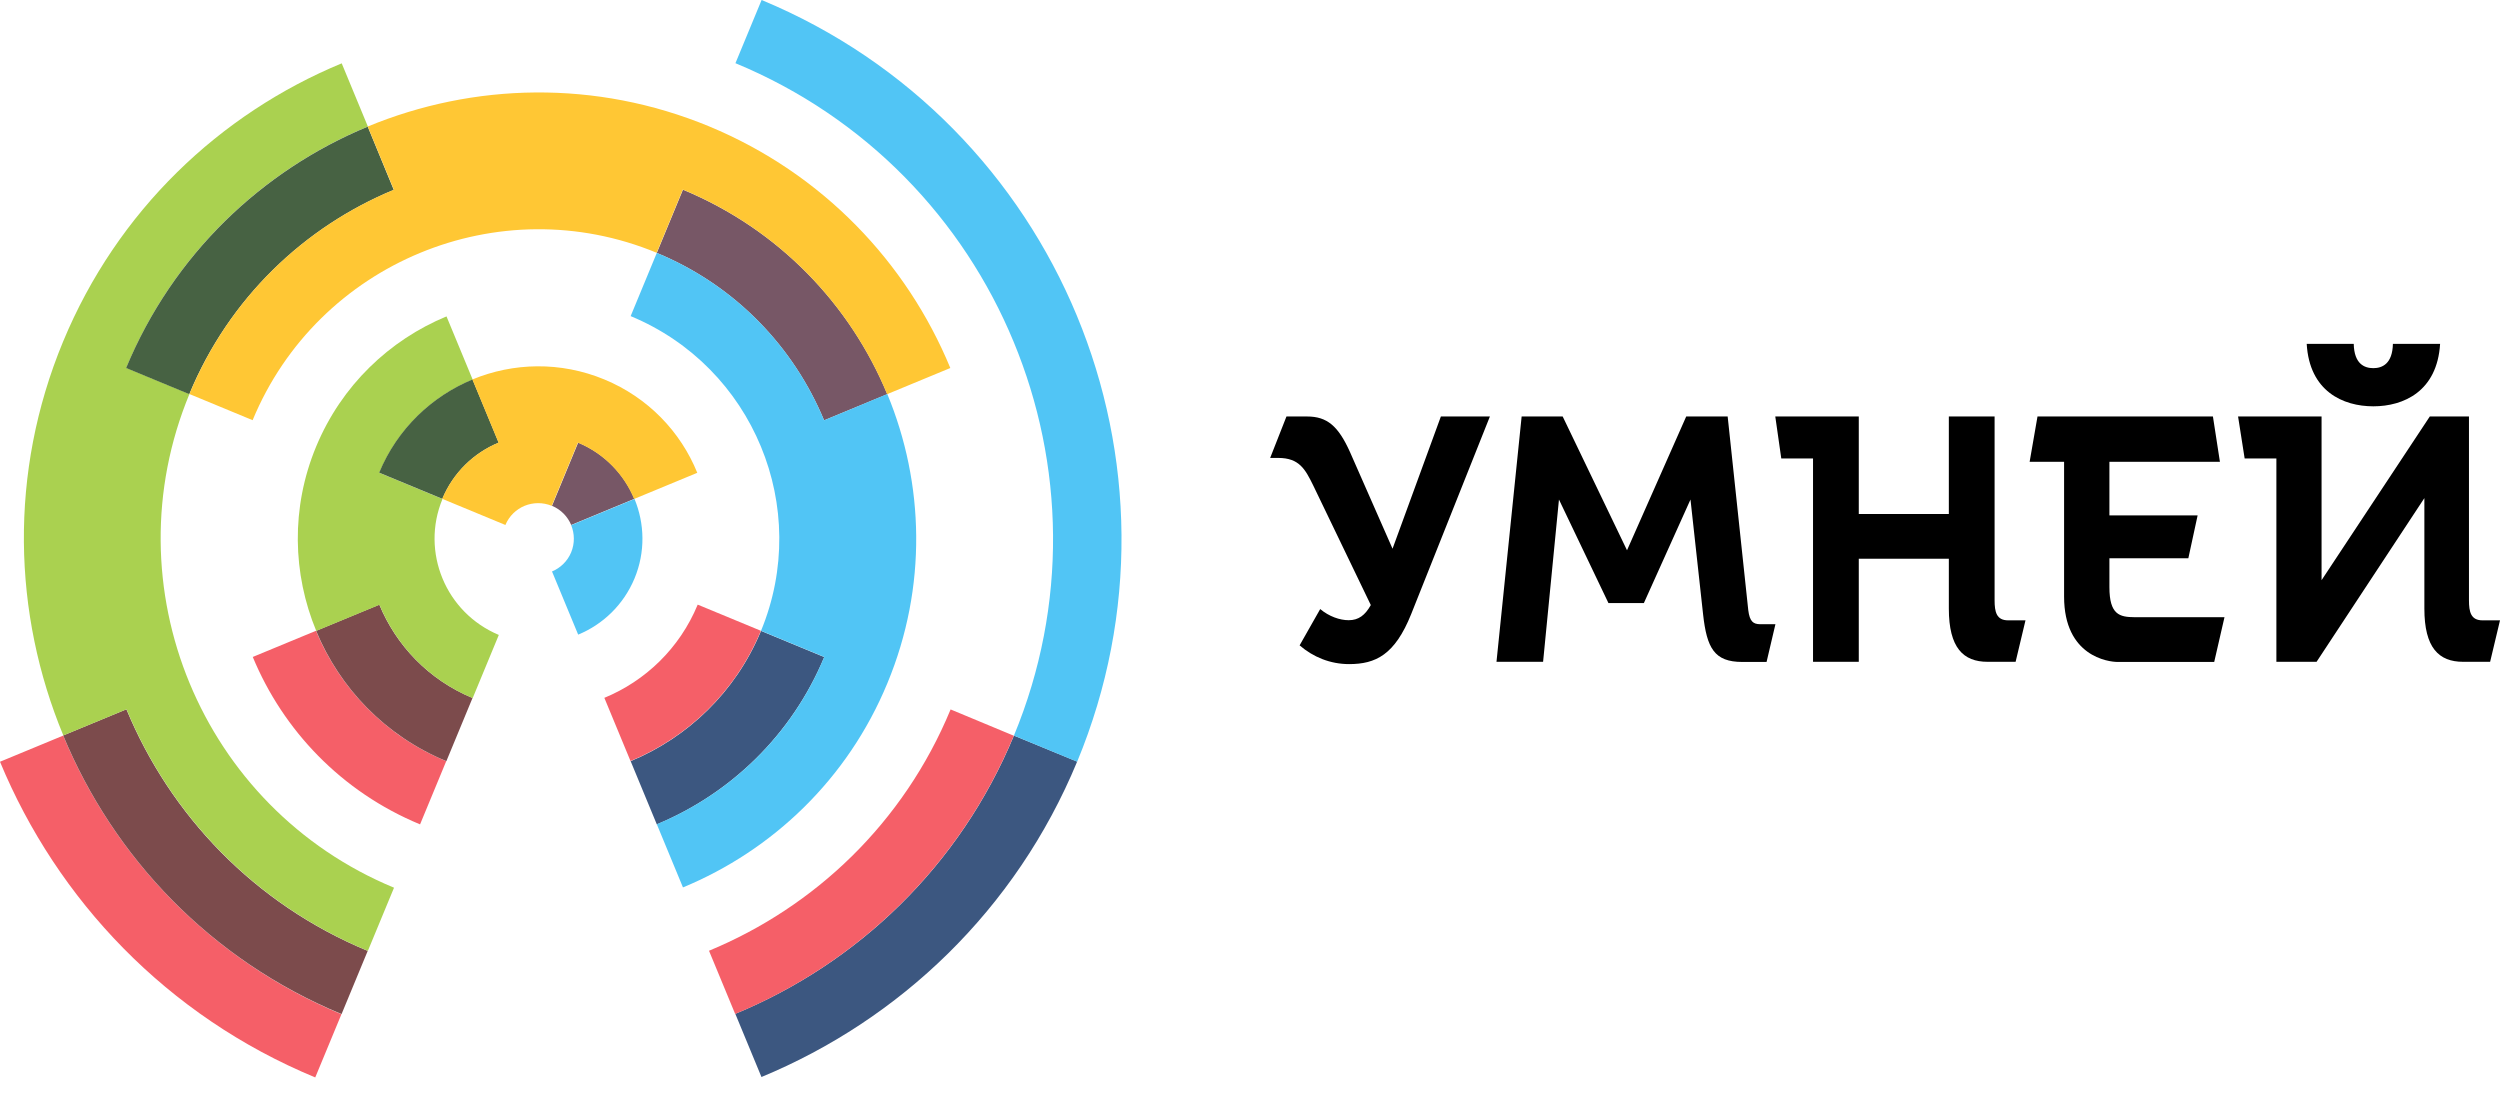
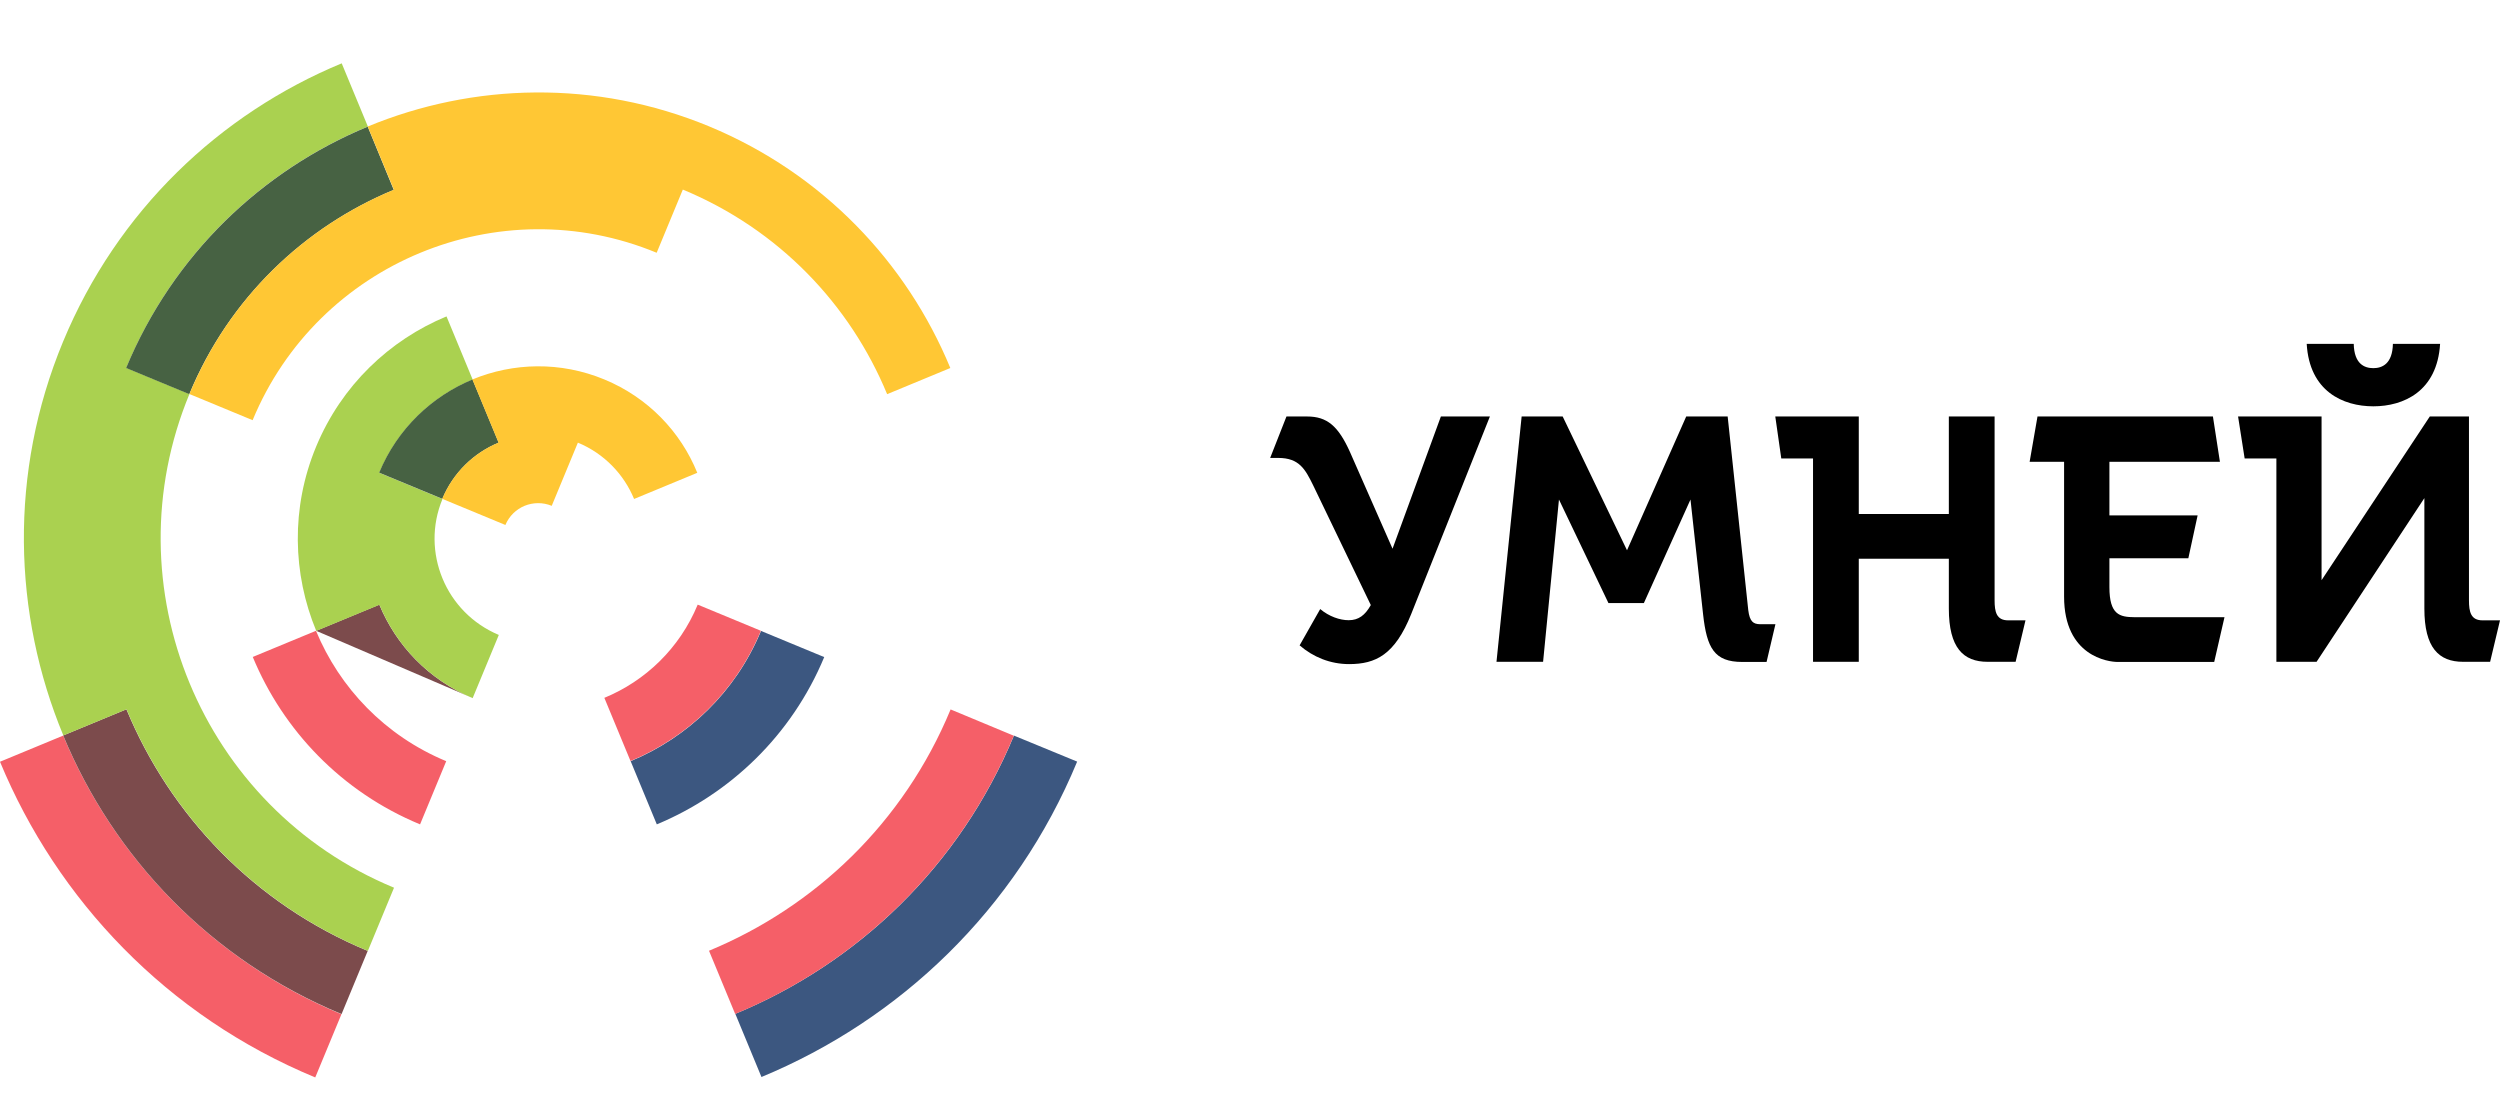
<svg xmlns="http://www.w3.org/2000/svg" width="123" height="54" viewBox="0 0 123 54" fill="none">
  <path d="M98.134 29.536V20.491H95.883V25.288H91.452V20.491H87.344L87.639 22.558H89.201V32.561H91.452V27.49H95.883V29.944C95.883 31.872 96.594 32.561 97.79 32.561H99.168L99.654 30.521H98.802C98.226 30.521 98.134 30.106 98.134 29.536Z" fill="black" />
  <path d="M86.014 30.015L85.001 20.491H82.962L80.049 27.074L76.884 20.491H74.865L73.627 32.561H75.92L76.701 24.577L79.135 29.67H80.879L83.172 24.577L83.792 30.226C83.975 31.879 84.34 32.568 85.719 32.568H86.915L87.351 30.711H86.591C86.268 30.704 86.085 30.592 86.014 30.015Z" fill="black" />
  <path d="M103.783 28.889V27.468H107.666L108.123 25.358H103.783V22.72H109.22L108.876 20.491H100.245L99.858 22.72H101.553V29.354C101.553 32.294 103.734 32.568 104.191 32.568H108.939L109.445 30.366H105.014C104.289 30.36 103.783 30.247 103.783 28.889Z" fill="black" />
  <path d="M122.142 30.521C121.565 30.521 121.473 30.106 121.473 29.536V20.491H119.546L114.221 28.545V20.491H110.113L110.437 22.558H111.998V32.561H113.975L119.279 24.507V29.944C119.279 31.872 119.989 32.561 121.185 32.561H122.514L123 30.521H122.142Z" fill="black" />
  <path d="M68.513 26.997L66.417 22.235C65.84 20.955 65.291 20.491 64.307 20.491H63.294L62.492 22.53H62.886C63.92 22.53 64.215 23.079 64.609 23.881L67.444 29.769C67.163 30.268 66.846 30.514 66.354 30.514C65.918 30.514 65.39 30.331 64.954 29.966L63.941 31.752C64.609 32.329 65.453 32.674 66.375 32.674C67.683 32.674 68.626 32.217 69.428 30.219L73.303 20.491H70.891L68.513 26.997Z" fill="black" />
  <path d="M116.768 19.991C118.259 19.991 119.912 19.252 120.053 16.917H117.731C117.71 17.902 117.204 18.113 116.768 18.113C116.331 18.113 115.825 17.909 115.804 16.917H113.49C113.623 19.252 115.276 19.991 116.768 19.991Z" fill="black" />
  <path d="M49.886 36.191C47.213 42.641 42.17 47.403 36.177 49.879L37.464 52.989C44.252 50.175 49.971 44.78 52.996 37.471L49.886 36.191ZM40.552 32.329L37.443 31.042C36.191 34.059 33.827 36.289 31.028 37.45L32.315 40.559C35.909 39.061 38.941 36.198 40.552 32.329Z" fill="#3C5780" />
  <path d="M3.109 36.191L0 37.478C2.814 44.266 8.209 49.985 15.51 53.01L16.798 49.901C10.354 47.221 5.592 42.177 3.109 36.191ZM46.77 34.904C44.456 40.496 40.081 44.625 34.883 46.777L36.17 49.886C42.163 47.403 47.206 42.641 49.879 36.198L46.77 34.904ZM15.546 31.035L12.436 32.322C13.928 35.923 16.791 38.955 20.667 40.559L21.954 37.45C18.936 36.198 16.706 33.835 15.546 31.035ZM34.327 29.748C33.434 31.907 31.745 33.504 29.734 34.334L31.021 37.443C33.821 36.282 36.184 34.053 37.436 31.035L34.327 29.748Z" fill="#F55F68" />
-   <path d="M6.218 34.897L3.109 36.184C5.592 42.177 10.354 47.22 16.805 49.893L18.092 46.784C12.5 44.47 8.371 40.095 6.218 34.897ZM18.662 29.748L15.553 31.035C16.713 33.842 18.943 36.198 21.961 37.45L23.248 34.341C21.081 33.441 19.492 31.752 18.662 29.748Z" fill="#7C4B4C" />
+   <path d="M6.218 34.897L3.109 36.184C5.592 42.177 10.354 47.22 16.805 49.893L18.092 46.784C12.5 44.47 8.371 40.095 6.218 34.897ZM18.662 29.748L15.553 31.035L23.248 34.341C21.081 33.441 19.492 31.752 18.662 29.748Z" fill="#7C4B4C" />
  <path d="M9.327 33.609C7.505 29.213 7.358 24.12 9.32 19.386L6.211 18.099C8.526 12.507 12.901 8.378 18.099 6.225L16.812 3.116C10.819 5.599 5.775 10.361 3.102 16.812C0.429 23.262 0.633 30.198 3.116 36.184L6.225 34.897C8.378 40.088 12.507 44.463 18.099 46.784L19.386 43.675C14.645 41.713 11.149 38.006 9.327 33.609ZM21.771 28.46C21.271 27.25 21.229 25.851 21.771 24.549L18.662 23.262C19.555 21.102 21.243 19.506 23.255 18.676L21.968 15.567C19.168 16.727 16.805 18.957 15.553 21.975C14.301 24.992 14.399 28.242 15.56 31.042L18.669 29.755C19.499 31.759 21.096 33.448 23.255 34.348L24.542 31.239C23.234 30.69 22.27 29.67 21.771 28.46Z" fill="#AAD150" />
  <path d="M18.092 6.232C12.901 8.385 8.525 12.514 6.204 18.106L9.313 19.393C11.276 14.659 14.976 11.163 19.372 9.341L18.092 6.232ZM23.248 18.669C21.243 19.499 19.548 21.096 18.655 23.255L21.764 24.542C22.305 23.241 23.325 22.277 24.535 21.778L23.248 18.669Z" fill="#476243" />
-   <path d="M33.602 9.334L32.315 12.444C36.191 14.047 39.054 17.086 40.545 20.68L43.654 19.393C41.832 14.997 38.336 11.297 33.602 9.334ZM28.446 21.778L27.159 24.887C27.602 25.07 27.933 25.421 28.102 25.829L31.211 24.542C30.711 23.339 29.747 22.32 28.446 21.778Z" fill="#775766" />
-   <path d="M52.982 15.532C50.168 8.744 44.773 3.032 37.471 0L36.184 3.109C42.634 5.782 47.396 10.825 49.872 16.819C52.355 22.812 52.552 29.747 49.886 36.191L52.996 37.478C56.02 30.177 55.795 22.32 52.982 15.532ZM40.545 20.68C39.054 17.079 36.191 14.047 32.315 12.443L31.028 15.553C34.045 16.805 36.275 19.161 37.436 21.968C38.597 24.767 38.688 28.017 37.443 31.035L40.552 32.322C38.948 36.198 35.916 39.061 32.315 40.552L33.602 43.661C37.999 41.839 41.706 38.343 43.661 33.609C45.624 28.875 45.476 23.783 43.654 19.386L40.545 20.68ZM28.102 25.837C28.27 26.252 28.284 26.73 28.102 27.173C27.919 27.616 27.567 27.947 27.159 28.116L28.446 31.224C29.656 30.725 30.676 29.762 31.218 28.46C31.759 27.159 31.717 25.759 31.218 24.549L28.102 25.837Z" fill="#51C5F5" />
  <path d="M34.89 6.218C29.297 3.904 23.283 4.08 18.092 6.225L19.379 9.334C14.983 11.156 11.276 14.652 9.32 19.386L12.429 20.673C14.033 16.797 17.065 13.935 20.667 12.443C24.268 10.952 28.432 10.832 32.308 12.436L33.595 9.327C38.329 11.29 41.825 14.99 43.647 19.393L46.756 18.106C44.611 12.915 40.482 8.539 34.89 6.218ZM29.734 18.669C27.574 17.775 25.253 17.839 23.241 18.669L24.528 21.778C23.318 22.277 22.298 23.241 21.757 24.542L24.866 25.829C25.049 25.386 25.4 25.056 25.808 24.887C26.223 24.718 26.702 24.704 27.145 24.887L28.432 21.778C29.733 22.319 30.697 23.339 31.197 24.549L34.306 23.262C33.49 21.25 31.893 19.562 29.734 18.669Z" fill="#FFC734" />
</svg>